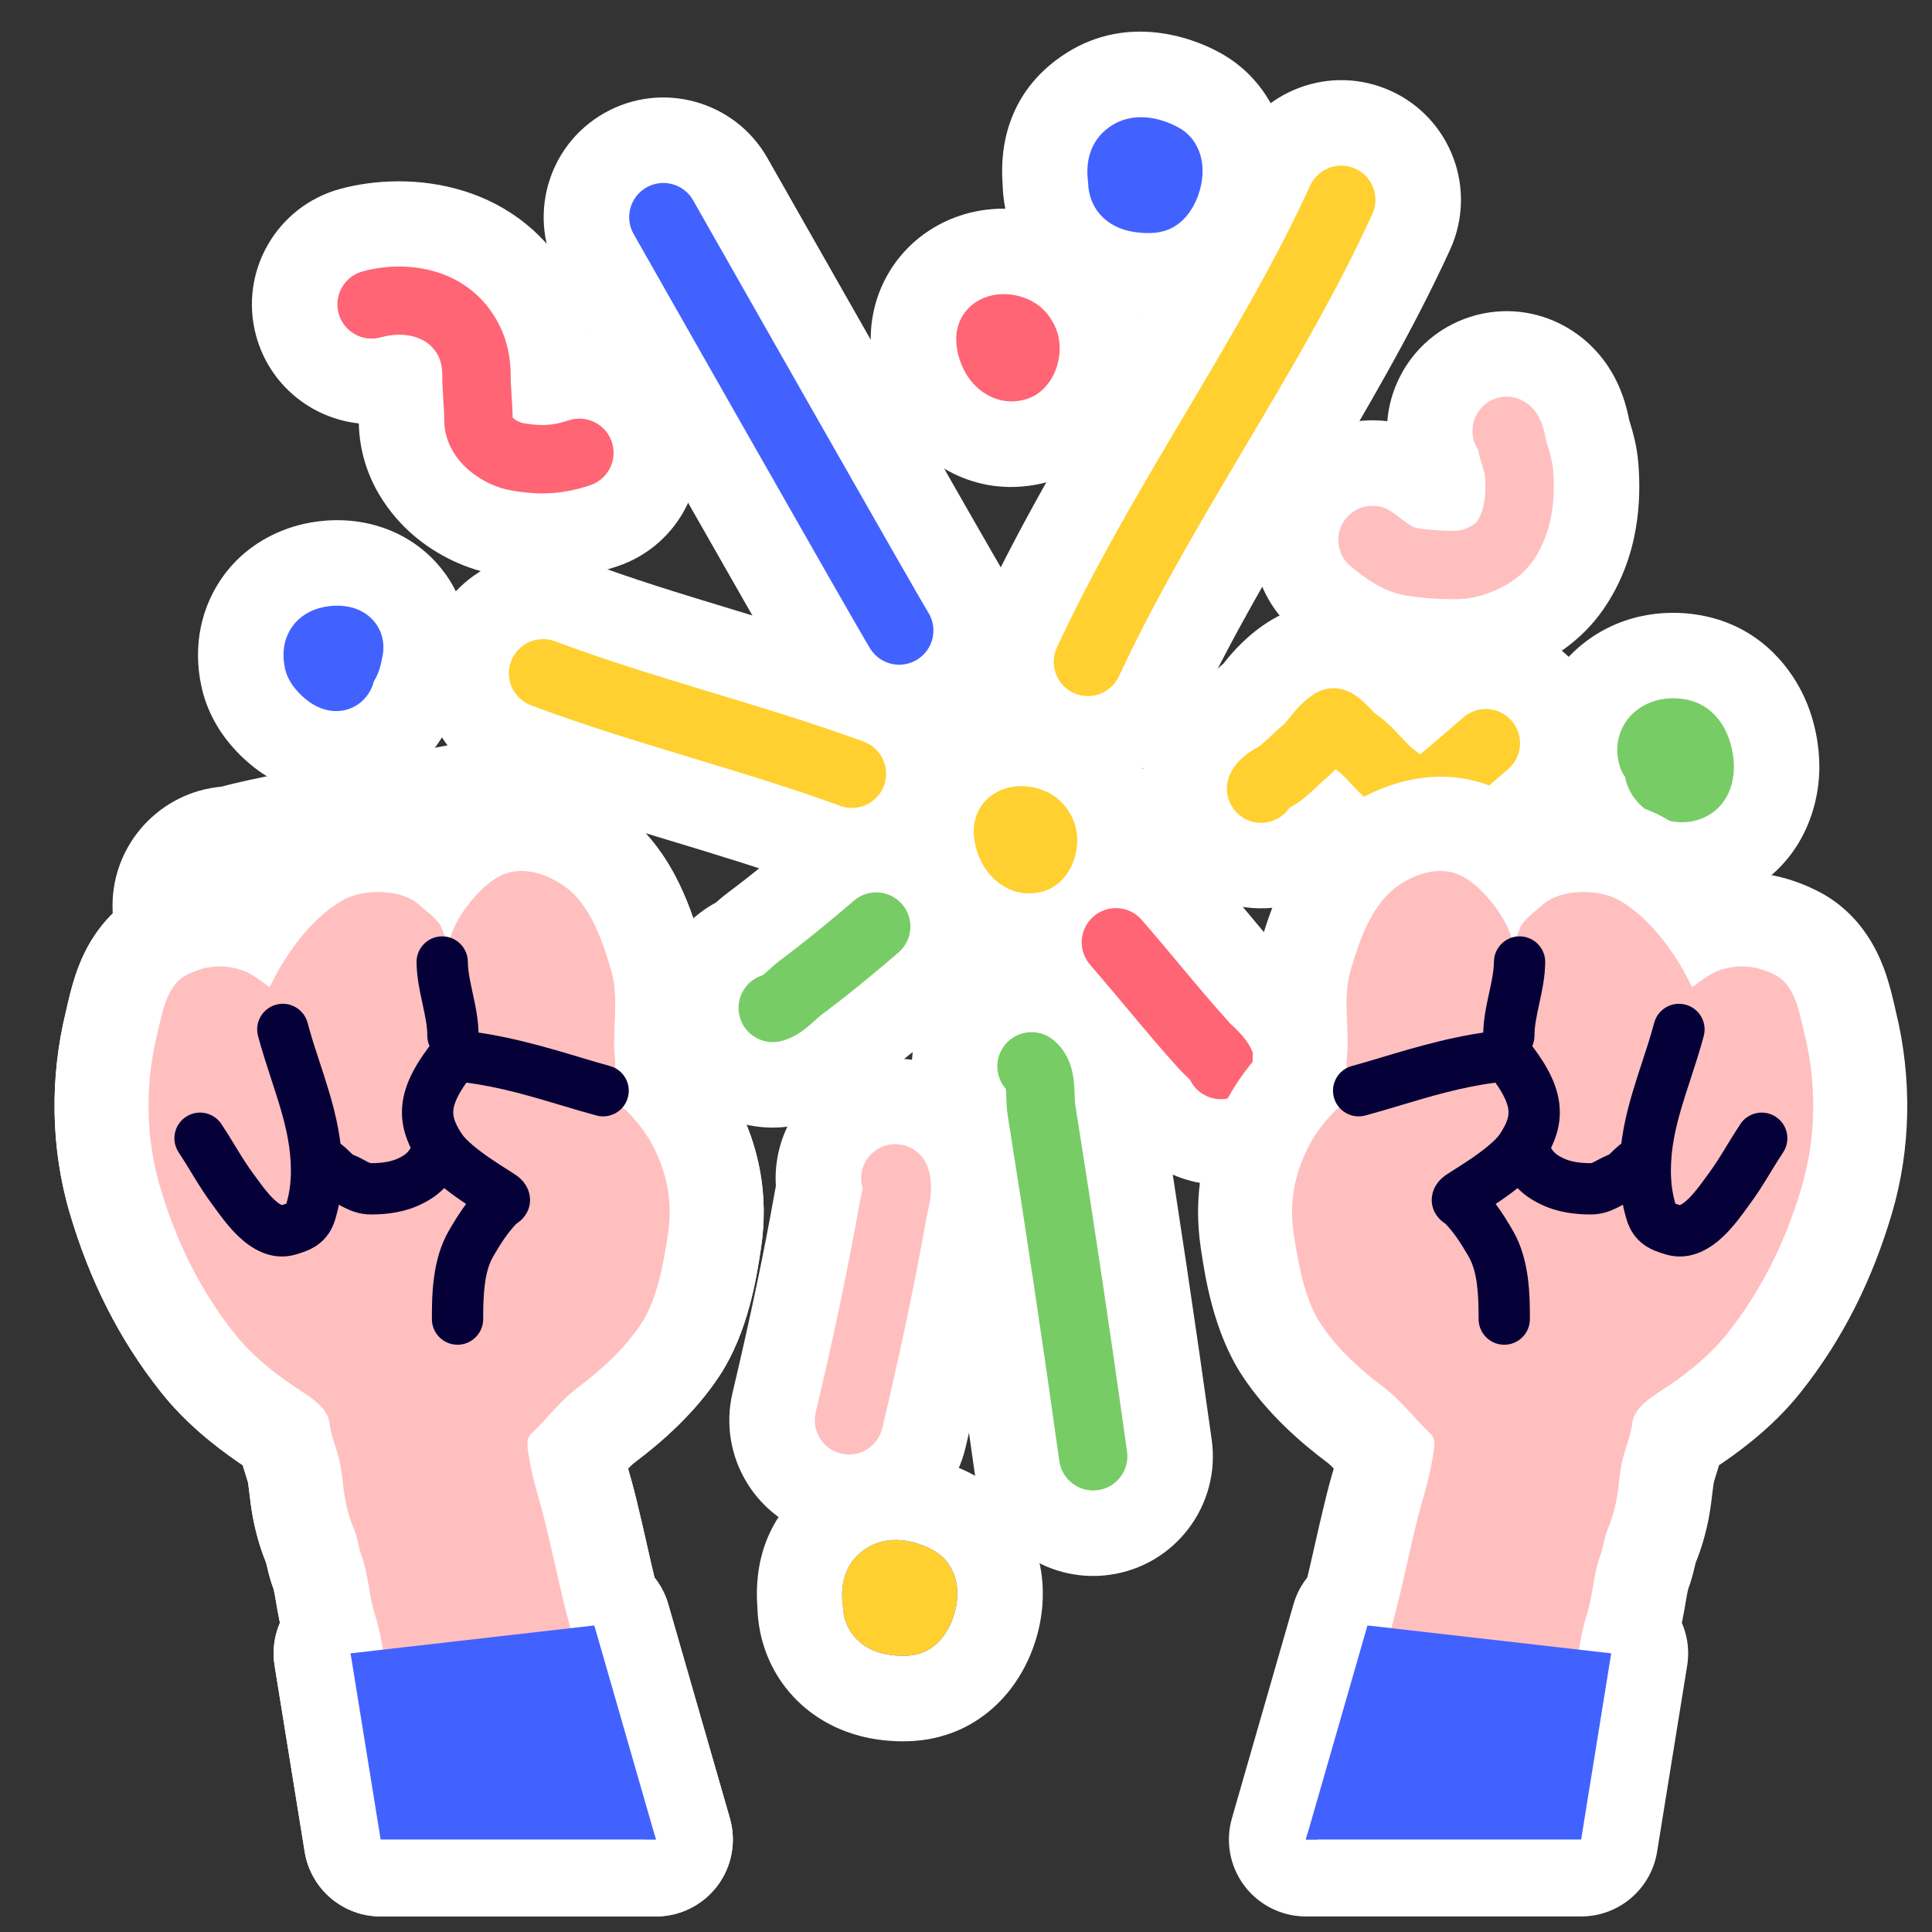
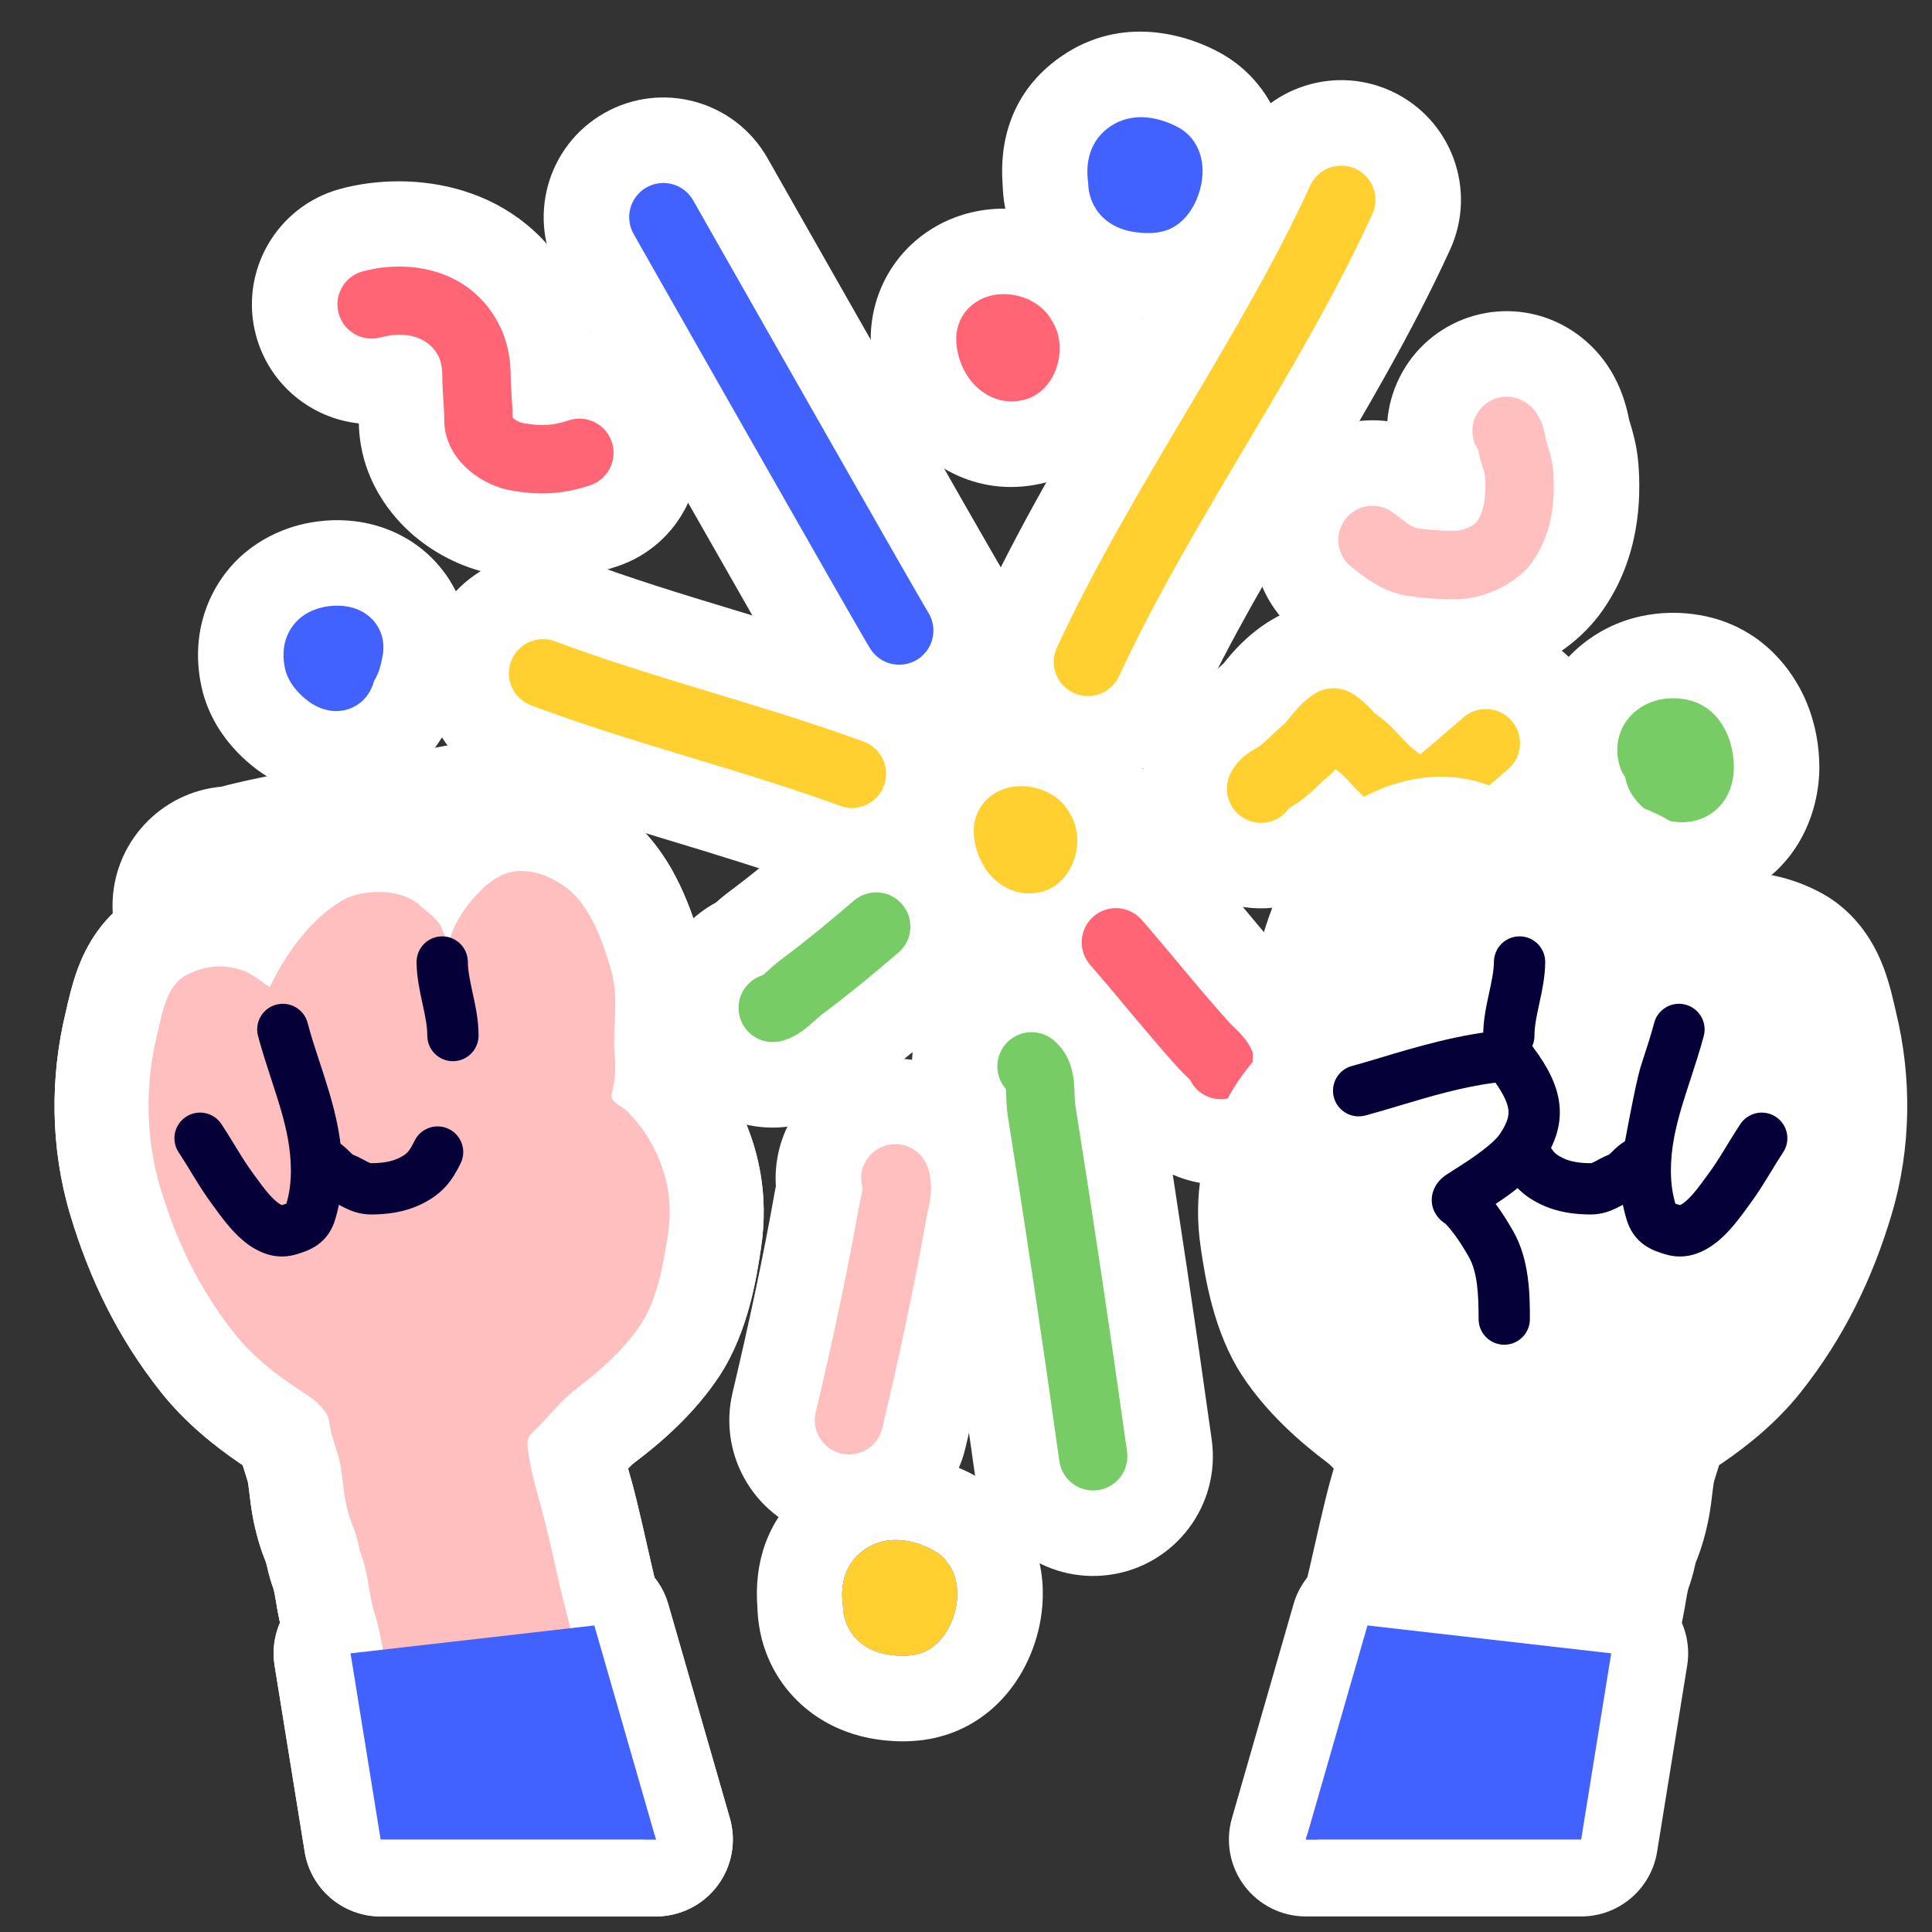
<svg xmlns="http://www.w3.org/2000/svg" width="226" height="226" viewBox="0 0 226 226" fill="none">
  <rect x="0" y="0" width="226" height="226" fill="#333333" stroke="none" />
  <g clip-path="url(#clip0)">
    <path fill-rule="evenodd" clip-rule="evenodd" d="M70.688 13.228C77.412 9.411 85.958 11.767 89.775 18.491L77.6 25.403L65.425 32.315C61.608 25.59 63.964 17.045 70.688 13.228ZM77.6 25.403C65.425 32.315 65.425 32.314 65.425 32.315L66.564 34.32C67.289 35.597 68.326 37.423 69.575 39.62C72.071 44.014 75.412 49.891 78.79 55.827C85.329 67.315 92.559 80.002 93.413 81.331C97.596 87.834 106.258 89.715 112.762 85.532C119.265 81.35 121.146 72.687 116.963 66.184C117.008 66.253 116.959 66.17 116.788 65.877C116.607 65.566 116.288 65.018 115.796 64.165C114.975 62.742 113.858 60.793 112.54 58.489C109.906 53.883 106.5 47.905 103.125 41.976C99.751 36.049 96.414 30.177 93.919 25.787C92.672 23.592 91.636 21.768 90.912 20.492L89.775 18.491C89.775 18.491 89.775 18.491 77.6 25.403Z" fill="white" />
    <path fill-rule="evenodd" clip-rule="evenodd" d="M50.419 73.84C53.138 66.602 61.209 62.937 68.448 65.656C73.849 67.684 79.493 69.412 85.617 71.268C85.862 71.342 86.108 71.417 86.354 71.492C92.131 73.241 98.349 75.124 104.465 77.362C111.726 80.02 115.458 88.06 112.801 95.321C110.144 102.582 102.104 106.314 94.843 103.657C89.488 101.698 83.948 100.019 77.956 98.204C77.804 98.158 77.651 98.112 77.498 98.065C71.47 96.239 64.984 94.264 58.603 91.868C51.365 89.15 47.701 81.078 50.419 73.84Z" fill="white" />
    <path fill-rule="evenodd" clip-rule="evenodd" d="M109.805 115.905C114.684 109.906 123.502 108.999 129.5 113.877C134.725 118.127 135.413 123.865 135.586 125.72C135.667 126.584 135.696 127.546 135.705 127.85C135.706 127.887 135.707 127.915 135.708 127.931C135.708 127.952 135.709 127.972 135.71 127.99C137.855 141.458 139.858 154.917 141.743 168.414C142.813 176.072 137.472 183.147 129.815 184.216C122.157 185.286 115.082 179.945 114.013 172.287C112.137 158.855 110.144 145.473 108.01 132.093C107.904 131.424 107.838 130.792 107.797 130.257C105.817 125.627 106.408 120.082 109.805 115.905Z" fill="white" />
    <path fill-rule="evenodd" clip-rule="evenodd" d="M162.714 10.643C169.747 13.855 172.844 22.161 169.632 29.194C165.19 38.918 159.574 48.387 154.368 57.166L154.267 57.337C148.888 66.407 143.912 74.811 139.963 83.319C136.709 90.332 128.385 93.38 121.371 90.125C114.357 86.871 111.31 78.547 114.565 71.533C119.136 61.682 124.759 52.201 129.924 43.492C130.011 43.346 130.097 43.2 130.183 43.054C135.564 33.982 140.423 25.749 144.163 17.561C147.376 10.527 155.681 7.43 162.714 10.643Z" fill="white" />
    <path fill-rule="evenodd" clip-rule="evenodd" d="M99.679 124.78C106.889 121.988 114.997 125.57 117.789 132.78C119.375 136.874 118.885 140.562 118.67 141.953C118.54 142.787 118.377 143.522 118.299 143.875L118.297 143.881C118.227 144.2 118.206 144.297 118.203 144.307C116.692 152.808 114.889 161.123 112.939 169.365C111.158 176.889 103.615 181.546 96.091 179.765C88.567 177.985 83.911 170.442 85.691 162.918C87.566 154.995 89.249 147.207 90.642 139.364C90.679 139.157 90.72 138.947 90.76 138.75C90.369 132.807 93.83 127.044 99.679 124.78Z" fill="white" />
    <path fill-rule="evenodd" clip-rule="evenodd" d="M70.929 97.669C72.493 105.242 67.623 112.648 60.051 114.213C55.793 115.092 51.496 115.769 47.581 116.386C47.063 116.467 46.553 116.548 46.049 116.628C41.59 117.334 37.59 118.004 33.756 118.909C33.76 118.908 33.733 118.915 33.654 118.935C33.572 118.957 33.478 118.981 33.329 119.021L33.287 119.032C33.027 119.102 32.589 119.219 32.125 119.33C31.292 119.53 29.395 119.967 27.161 119.967C19.429 119.967 13.161 113.699 13.161 105.967C13.161 98.659 18.761 92.659 25.903 92.023C25.964 92.007 26.033 91.988 26.117 91.966L26.129 91.963C26.262 91.927 26.442 91.879 26.626 91.832C26.82 91.781 27.059 91.721 27.322 91.659C32.274 90.489 37.193 89.682 41.667 88.973C42.195 88.889 42.715 88.807 43.23 88.726C47.219 88.096 50.824 87.528 54.386 86.792C61.958 85.227 69.364 90.097 70.929 97.669Z" fill="white" />
    <path fill-rule="evenodd" clip-rule="evenodd" d="M113.116 99.264C118.155 105.129 117.485 113.968 111.621 119.007C108.674 121.539 105.572 124.101 102.268 126.577C102.253 126.591 102.233 126.609 102.208 126.632C102.02 126.802 101.573 127.208 101.153 127.565C100.644 127.998 99.77 128.713 98.658 129.408C97.614 130.061 95.698 131.122 93.122 131.633C85.539 133.14 78.169 128.213 76.663 120.63C75.435 114.451 78.478 108.414 83.749 105.575C83.876 105.462 84.023 105.333 84.181 105.198C84.441 104.975 84.816 104.663 85.266 104.328C87.966 102.316 90.621 100.134 93.374 97.769C99.239 92.73 108.078 93.4 113.116 99.264ZM102.41 126.451C102.41 126.452 102.404 126.457 102.392 126.467C102.404 126.456 102.41 126.451 102.41 126.451Z" fill="white" />
    <path fill-rule="evenodd" clip-rule="evenodd" d="M121.341 99.67C127.173 94.593 136.016 95.204 141.093 101.036C143.006 103.233 144.499 105.026 145.891 106.697C147.578 108.723 149.117 110.571 151.072 112.741C151.083 112.751 151.095 112.762 151.109 112.776C151.26 112.921 151.609 113.255 151.948 113.601C152.326 113.987 152.961 114.657 153.615 115.515C154.184 116.261 155.334 117.874 156.095 120.156C158.54 127.492 154.576 135.42 147.241 137.865C141.216 139.873 134.79 137.558 131.332 132.601C131.296 132.565 131.259 132.528 131.221 132.491C131.05 132.321 130.785 132.053 130.491 131.728C128.373 129.387 125.884 126.42 123.662 123.771C122.278 122.122 120.998 120.596 119.976 119.422C114.898 113.59 115.51 104.747 121.341 99.67ZM150.946 112.618C150.946 112.618 150.951 112.623 150.959 112.631C150.95 112.622 150.946 112.618 150.946 112.618Z" fill="white" />
    <path fill-rule="evenodd" clip-rule="evenodd" d="M118.779 42.899L120.781 51.907L118.779 42.899ZM131.677 32.456C129.699 28.995 126.824 27.083 124.832 26.114C122.576 25.016 120.122 24.453 117.715 24.409C115.46 24.369 111.904 24.775 108.464 27.117C104.375 29.901 101.855 34.529 101.855 39.65C101.855 43.364 103.091 47.206 105.4 50.316C107.909 53.694 113.687 58.372 121.816 56.566C127.674 55.264 130.66 51.075 131.802 49.041C133.134 46.669 133.8 44.101 133.933 41.68C134.054 39.49 133.807 35.962 131.677 32.456Z" fill="white" />
    <path fill-rule="evenodd" clip-rule="evenodd" d="M120.831 100.454L122.833 109.462L120.831 100.454ZM133.729 90.011C131.751 86.55 128.876 84.638 126.884 83.669C124.628 82.571 122.174 82.008 119.767 81.964C117.512 81.924 113.956 82.33 110.516 84.672C106.427 87.456 103.907 92.085 103.907 97.206C103.907 100.919 105.143 104.762 107.452 107.871C109.961 111.249 115.739 115.928 123.868 114.121C129.726 112.819 132.712 108.63 133.854 106.596C135.186 104.224 135.852 101.656 135.985 99.236C136.106 97.045 135.859 93.518 133.729 90.011Z" fill="white" />
    <path fill-rule="evenodd" clip-rule="evenodd" d="M54.492 79.018C55.225 75.704 55.02 71.174 52.065 67.087C49.417 63.424 45.902 62.021 44.016 61.48C40.462 60.461 37.286 60.905 35.672 61.254C32.316 61.979 27.671 64.117 24.965 69.249C22.544 73.839 23.101 78.229 23.586 80.414C24.38 83.986 26.375 86.391 26.864 86.98C26.871 86.989 26.878 86.998 26.885 87.006C27.774 88.079 28.91 89.196 30.272 90.177C31.195 90.841 34.203 92.932 38.553 93.161C41.135 93.296 44.532 92.768 47.707 90.522C50.596 88.478 52.155 85.823 52.956 83.679C53.541 82.511 53.867 81.504 54.052 80.864C54.259 80.152 54.384 79.546 54.437 79.287C54.474 79.107 54.489 79.036 54.492 79.018Z" fill="white" />
    <path fill-rule="evenodd" clip-rule="evenodd" d="M95.416 173.056C102.656 168.019 110.398 170.59 114.071 172.63C118.949 175.34 120.922 179.782 121.593 182.798C122.237 185.699 121.978 188.278 121.619 190.041C121.241 191.895 120.565 193.778 119.573 195.53C118.744 196.995 116.881 199.826 113.383 201.77C110.896 203.151 108.588 203.471 107.711 203.575C106.563 203.711 105.561 203.708 104.863 203.682C103.593 203.634 102.065 203.455 100.594 203.065C98.452 202.498 95.677 201.336 93.229 198.909C90.66 196.363 89.414 193.383 88.908 190.828C88.707 189.81 88.622 188.861 88.6 188.037C88.222 183.302 89.407 177.237 95.416 173.056Z" fill="white" />
    <path fill-rule="evenodd" clip-rule="evenodd" d="M124.103 6.625C131.343 1.587 139.086 4.158 142.758 6.199C147.636 8.909 149.61 13.35 150.28 16.367C150.925 19.267 150.665 21.846 150.306 23.61C149.929 25.463 149.252 27.346 148.26 29.099C147.432 30.564 145.569 33.395 142.07 35.338C139.583 36.72 137.276 37.04 136.398 37.143C135.25 37.279 134.249 37.277 133.55 37.25C132.281 37.202 130.752 37.023 129.281 36.634C127.14 36.067 124.365 34.905 121.916 32.477C119.347 29.931 118.101 26.952 117.595 24.396C117.394 23.378 117.31 22.43 117.287 21.606C116.91 16.87 118.094 10.805 124.103 6.625Z" fill="white" />
    <path fill-rule="evenodd" clip-rule="evenodd" d="M185.491 75.055C190.106 71.563 195.531 71.201 199.623 72.11C206.409 73.618 209.742 78.659 211.065 81.559C212.409 84.504 212.822 87.458 212.822 89.733C212.822 95.001 210.33 101.679 203.355 104.793C197.681 107.327 192.21 105.972 188.871 104.212C185.979 102.686 182.354 99.611 180.772 94.726C180.49 94.155 180.244 93.558 180.037 92.937C179.095 90.11 178.789 86.685 179.85 83.148C180.909 79.617 183.057 76.895 185.491 75.055Z" fill="white" />
    <path fill-rule="evenodd" clip-rule="evenodd" d="M41.974 49.531C36.406 48.931 31.511 45.002 29.957 39.272C27.934 31.809 32.343 24.119 39.805 22.095C48.018 19.868 61.017 21.228 67.262 33.371C68.243 35.278 68.87 37.201 69.248 39.043C74.534 39.605 79.266 43.169 81.057 48.541C83.502 55.877 79.538 63.805 72.202 66.25C67.116 67.946 62.701 68.027 58.085 67.225C54.601 66.619 51.192 65.009 48.454 62.692C45.825 60.469 42.114 56.05 41.974 49.531ZM47.129 49.12C47.131 49.12 47.132 49.12 47.134 49.119L47.132 49.12C47.131 49.12 47.13 49.12 47.129 49.12Z" fill="white" />
    <path fill-rule="evenodd" clip-rule="evenodd" d="M163.72 44.141C167.178 37.225 175.587 34.422 182.503 37.88C186.354 39.805 188.153 42.856 188.687 43.807C189.415 45.101 189.815 46.26 190.012 46.88C190.302 47.798 190.485 48.644 190.583 49.158L190.625 49.292C190.646 49.361 190.673 49.448 190.702 49.539C190.807 49.88 190.998 50.509 191.173 51.242C191.352 51.992 191.555 53.013 191.651 54.214C191.977 58.296 191.837 65.072 187.558 71.277C185.082 74.866 181.738 76.935 179.292 78.058C176.76 79.22 173.614 80.095 170.267 80.095C168.091 80.095 165.549 79.983 162.85 79.533C157.204 78.592 152.986 75.071 152.178 74.396C152.118 74.346 152.077 74.312 152.055 74.295C145.909 69.604 144.728 60.819 149.419 54.672C152.551 50.569 157.507 48.679 162.284 49.272C162.424 47.535 162.893 45.795 163.72 44.141Z" fill="white" />
    <path fill-rule="evenodd" clip-rule="evenodd" d="M184.471 77.868C189.482 83.757 188.769 92.592 182.88 97.603C182.434 97.982 181.922 98.426 181.362 98.912C179.584 100.453 177.321 102.416 175.15 104.067C171.788 106.623 167.255 107.898 162.545 106.81C159.299 106.06 157.038 104.408 155.911 103.461C152.349 106.123 147.58 107.047 143.047 105.518C135.72 103.048 131.784 95.105 134.255 87.779C135.649 83.643 138.565 81.26 139.152 80.781C139.171 80.765 139.188 80.751 139.202 80.74C139.994 80.087 140.787 79.544 141.499 79.114C141.549 79.067 141.607 79.011 141.678 78.945C141.703 78.921 141.73 78.895 141.761 78.867C141.875 78.758 142.024 78.616 142.166 78.484C142.409 78.256 142.736 77.953 143.121 77.617C143.123 77.615 143.124 77.614 143.125 77.612L143.146 77.586C143.209 77.508 143.292 77.405 143.38 77.297C143.399 77.274 143.419 77.25 143.44 77.223C144.047 76.476 145.896 74.2 148.814 72.472C152.284 70.417 155.626 70.401 157.394 70.578C159.203 70.759 160.58 71.251 161.293 71.537C162.724 72.111 163.758 72.799 164.15 73.065C165.072 73.692 165.801 74.33 166.136 74.629C166.24 74.722 166.372 74.842 166.523 74.982C172.3 71.453 179.946 72.549 184.471 77.868ZM165.167 94.887C165.167 94.887 165.165 94.889 165.161 94.894C165.165 94.889 165.167 94.887 165.167 94.887Z" fill="white" />
    <path fill-rule="evenodd" clip-rule="evenodd" d="M101.126 181.265C103.821 179.391 107.045 180.167 109.215 181.372C110.86 182.286 111.572 183.804 111.831 184.968C112.082 186.098 111.994 187.19 111.82 188.046C111.64 188.928 111.317 189.815 110.87 190.606C110.468 191.315 109.737 192.356 108.527 193.028C107.724 193.474 106.936 193.597 106.537 193.644C106.061 193.7 105.607 193.703 105.24 193.689C104.541 193.663 103.766 193.561 103.153 193.398C102.185 193.142 101.142 192.673 100.268 191.807C99.361 190.907 98.908 189.849 98.718 188.886C98.639 188.488 98.604 188.104 98.595 187.753C98.277 185.477 98.769 182.905 101.126 181.265Z" fill="#4262FF" />
    <path fill-rule="evenodd" clip-rule="evenodd" d="M75.625 21.924C77.546 20.834 79.988 21.507 81.079 23.428L77.6 25.403L74.122 27.378C73.031 25.456 73.704 23.015 75.625 21.924ZM77.6 25.403C74.122 27.378 74.121 27.377 74.122 27.378L75.26 29.381C75.984 30.658 77.021 32.483 78.269 34.68C80.765 39.072 84.105 44.948 87.481 50.88C94.172 62.636 101.164 74.895 101.824 75.921C103.019 77.779 105.494 78.317 107.352 77.121C109.21 75.927 109.748 73.452 108.553 71.594C108.557 71.601 108.528 71.554 108.443 71.411C108.367 71.284 108.266 71.112 108.14 70.897C107.888 70.467 107.549 69.882 107.134 69.162C106.304 67.722 105.179 65.76 103.859 63.453C101.22 58.838 97.81 52.853 94.434 46.923C91.059 40.993 87.72 35.119 85.225 30.727C83.977 28.532 82.941 26.707 82.216 25.431L81.079 23.428C81.078 23.427 81.079 23.428 77.6 25.403Z" fill="#4262FF" />
    <path fill-rule="evenodd" clip-rule="evenodd" d="M59.781 77.356C60.557 75.288 62.864 74.241 64.932 75.017C70.683 77.177 76.628 78.993 82.717 80.838C82.934 80.904 83.152 80.97 83.369 81.036C89.212 82.806 95.185 84.615 101.028 86.753C103.103 87.513 104.169 89.81 103.41 91.884C102.651 93.959 100.354 95.025 98.279 94.266C92.654 92.207 86.874 90.457 80.971 88.668C80.78 88.611 80.589 88.553 80.397 88.495C74.335 86.658 68.15 84.772 62.119 82.507C60.051 81.73 59.004 79.424 59.781 77.356Z" fill="#FFD02F" />
    <path fill-rule="evenodd" clip-rule="evenodd" d="M117.563 122.215C118.957 120.501 121.477 120.241 123.191 121.635C125.167 123.243 125.519 125.466 125.63 126.649C125.676 127.151 125.694 127.69 125.707 128.08C125.709 128.159 125.712 128.232 125.714 128.297C125.731 128.764 125.752 129.045 125.786 129.259C127.938 142.761 129.948 156.258 131.84 169.797C132.145 171.985 130.619 174.007 128.431 174.312C126.243 174.618 124.222 173.092 123.916 170.904C122.032 157.412 120.03 143.967 117.886 130.518C117.769 129.79 117.738 129.094 117.72 128.59C117.715 128.461 117.711 128.346 117.707 128.24C117.695 127.872 117.687 127.633 117.664 127.392C117.664 127.388 117.663 127.385 117.663 127.381C116.393 125.941 116.312 123.753 117.563 122.215ZM117.623 127.108C117.623 127.108 117.625 127.114 117.628 127.127C117.625 127.115 117.623 127.109 117.623 127.108Z" fill="#77CC66" />
    <path fill-rule="evenodd" clip-rule="evenodd" d="M158.56 19.739C160.569 20.657 161.454 23.03 160.536 25.039C156.326 34.255 150.952 43.322 145.666 52.236L145.621 52.312C140.309 61.27 135.079 70.088 130.893 79.11C129.963 81.114 127.584 81.984 125.58 81.054C123.577 80.124 122.706 77.746 123.636 75.742C127.993 66.353 133.396 57.242 138.637 48.405L138.785 48.155C144.113 39.171 149.258 30.475 153.259 21.715C154.177 19.706 156.55 18.821 158.56 19.739Z" fill="#FFD02F" />
    <path fill-rule="evenodd" clip-rule="evenodd" d="M103.29 134.105C105.35 133.307 107.666 134.331 108.464 136.391C109.081 137.985 108.925 139.531 108.787 140.424C108.712 140.912 108.611 141.371 108.536 141.712C108.524 141.762 108.514 141.809 108.504 141.853C108.437 142.154 108.396 142.34 108.365 142.512C106.895 150.788 105.133 158.925 103.207 167.063C102.699 169.212 100.543 170.543 98.394 170.034C96.244 169.525 94.914 167.37 95.422 165.22C97.325 157.178 99.052 149.197 100.488 141.113C100.552 140.754 100.637 140.377 100.699 140.096C100.709 140.054 100.718 140.014 100.726 139.976C100.8 139.643 100.849 139.407 100.881 139.201C100.894 139.116 100.902 139.05 100.907 138.999C100.301 137.013 101.322 134.867 103.29 134.105Z" fill="#FFBFBF" />
    <path fill-rule="evenodd" clip-rule="evenodd" d="M105.531 105.781C106.971 107.457 106.78 109.982 105.104 111.422C102.175 113.938 99.176 116.41 96.023 118.76C95.966 118.803 95.846 118.903 95.58 119.143C95.539 119.18 95.494 119.22 95.446 119.264C95.234 119.457 94.954 119.711 94.677 119.945C94.147 120.396 92.853 121.491 91.174 121.825C89.007 122.255 86.902 120.848 86.471 118.681C86.068 116.653 87.275 114.679 89.208 114.081C89.273 114.033 89.367 113.959 89.496 113.85C89.666 113.705 89.826 113.561 90.027 113.378C90.088 113.323 90.153 113.265 90.222 113.202C90.477 112.973 90.85 112.639 91.243 112.346C94.194 110.146 97.04 107.803 99.891 105.354C101.566 103.914 104.092 104.106 105.531 105.781ZM89.116 114.146C89.097 114.157 89.097 114.156 89.116 114.145C89.116 114.145 89.116 114.145 89.116 114.146Z" fill="#77CC66" />
    <path fill-rule="evenodd" clip-rule="evenodd" d="M127.908 107.212C129.574 105.761 132.101 105.936 133.551 107.602C135.132 109.418 136.579 111.15 137.997 112.847C139.913 115.141 141.775 117.37 143.839 119.652C143.839 119.651 143.86 119.674 143.917 119.731C143.973 119.787 144.041 119.853 144.133 119.941C144.153 119.96 144.173 119.98 144.195 120.001C144.359 120.158 144.585 120.375 144.804 120.598C145.051 120.85 145.365 121.187 145.661 121.576C145.933 121.932 146.347 122.534 146.609 123.319C147.307 125.414 146.174 127.68 144.079 128.378C142.149 129.022 140.075 128.112 139.214 126.327C139.18 126.291 139.139 126.247 139.088 126.196C138.962 126.067 138.83 125.94 138.656 125.773C138.634 125.752 138.612 125.731 138.589 125.709L138.582 125.702C138.412 125.539 138.143 125.28 137.907 125.019C135.821 122.714 133.703 120.184 131.648 117.728C130.231 116.036 128.844 114.378 127.518 112.855C126.067 111.189 126.242 108.663 127.908 107.212Z" fill="#FF6575" />
    <path fill-rule="evenodd" clip-rule="evenodd" d="M123.059 37.533C122.372 36.267 121.302 35.517 120.457 35.106C119.542 34.661 118.525 34.425 117.535 34.408C116.589 34.391 115.286 34.57 114.091 35.384C112.711 36.323 111.855 37.87 111.855 39.651C111.855 41.23 112.408 42.98 113.429 44.355C114.507 45.806 116.68 47.463 119.647 46.804C121.554 46.38 122.609 44.989 123.082 44.146C123.609 43.206 123.893 42.143 123.949 41.128C124.002 40.163 123.87 38.799 123.059 37.533Z" fill="#FF6575" />
    <path fill-rule="evenodd" clip-rule="evenodd" d="M125.111 95.088C124.424 93.822 123.354 93.072 122.509 92.661C121.594 92.216 120.577 91.981 119.587 91.963C118.641 91.946 117.338 92.125 116.143 92.939C114.763 93.878 113.907 95.425 113.907 97.206C113.907 98.785 114.46 100.535 115.481 101.91C116.559 103.361 118.732 105.018 121.699 104.359C123.606 103.935 124.661 102.544 125.134 101.701C125.661 100.762 125.945 99.698 126.001 98.684C126.054 97.719 125.922 96.355 125.111 95.088Z" fill="#FFD02F" />
    <path fill-rule="evenodd" clip-rule="evenodd" d="M43.962 72.946C44.903 74.248 44.988 75.722 44.721 76.89C44.708 76.946 44.7 76.986 44.686 77.058C44.675 77.11 44.662 77.178 44.641 77.279C44.602 77.47 44.54 77.762 44.448 78.08C44.331 78.482 44.127 79.073 43.739 79.693C43.712 79.802 43.681 79.911 43.645 80.019C43.395 80.768 42.892 81.679 41.932 82.358C40.957 83.048 39.904 83.218 39.077 83.174C37.655 83.1 36.584 82.399 36.114 82.061C35.52 81.632 34.995 81.121 34.586 80.626C34.302 80.284 33.607 79.409 33.348 78.245C33.107 77.16 32.963 75.521 33.81 73.913C34.739 72.152 36.363 71.335 37.785 71.028C38.558 70.861 39.906 70.705 41.26 71.093C41.968 71.296 43.116 71.777 43.962 72.946Z" fill="#4262FF" />
    <path fill-rule="evenodd" clip-rule="evenodd" d="M101.126 181.265C103.821 179.391 107.045 180.167 109.215 181.372C110.86 182.286 111.572 183.804 111.831 184.968C112.082 186.098 111.994 187.19 111.82 188.046C111.64 188.928 111.317 189.815 110.87 190.606C110.468 191.315 109.737 192.356 108.527 193.028C107.724 193.474 106.936 193.597 106.537 193.644C106.061 193.7 105.607 193.703 105.24 193.689C104.541 193.663 103.766 193.561 103.153 193.398C102.185 193.142 101.142 192.673 100.268 191.807C99.361 190.907 98.908 189.849 98.718 188.886C98.639 188.488 98.604 188.104 98.595 187.753C98.277 185.477 98.769 182.905 101.126 181.265Z" fill="#FFD02F" />
    <path fill-rule="evenodd" clip-rule="evenodd" d="M129.814 14.834C132.508 12.959 135.732 13.735 137.902 14.94C139.547 15.854 140.259 17.372 140.518 18.536C140.769 19.667 140.681 20.758 140.507 21.614C140.327 22.496 140.004 23.383 139.557 24.174C139.156 24.883 138.424 25.924 137.214 26.596C136.412 27.042 135.623 27.165 135.224 27.212C134.748 27.269 134.294 27.271 133.927 27.257C133.228 27.231 132.453 27.129 131.84 26.967C130.873 26.711 129.829 26.241 128.955 25.375C128.048 24.476 127.595 23.417 127.405 22.455C127.326 22.056 127.291 21.672 127.282 21.321C126.965 19.046 127.456 16.474 129.814 14.834Z" fill="#4262FF" />
    <path fill-rule="evenodd" clip-rule="evenodd" d="M191.524 83.03C193.304 81.683 195.557 81.45 197.454 81.872C199.988 82.435 201.339 84.333 201.968 85.711C202.602 87.101 202.822 88.585 202.822 89.733C202.822 92.14 201.754 94.556 199.278 95.662C197.173 96.602 194.999 96.138 193.536 95.366C192.114 94.616 190.519 93.126 190.093 90.877C189.853 90.549 189.659 90.18 189.524 89.774C189.135 88.608 189.043 87.308 189.428 86.022C189.814 84.737 190.598 83.73 191.524 83.03Z" fill="#77CC66" />
    <path fill-rule="evenodd" clip-rule="evenodd" d="M51.255 41.603C50.231 39.612 47.729 38.596 44.516 39.468C42.384 40.046 40.187 38.786 39.609 36.654C39.031 34.522 40.29 32.325 42.422 31.747C47.858 30.273 55.025 31.442 58.369 37.945C59.38 39.911 59.738 42.023 59.738 43.941C59.738 44.657 59.786 45.399 59.845 46.292L59.849 46.356C59.899 47.103 59.956 47.966 59.968 48.847C59.996 48.876 60.032 48.91 60.078 48.949C60.23 49.078 60.433 49.209 60.659 49.316C60.89 49.424 61.074 49.474 61.169 49.491C63.296 49.861 64.65 49.794 66.51 49.174C68.606 48.475 70.871 49.608 71.57 51.704C72.269 53.8 71.136 56.065 69.04 56.763C65.746 57.861 63.031 57.935 59.798 57.372C58.106 57.078 56.326 56.253 54.912 55.057C53.514 53.875 51.969 51.872 51.969 49.149C51.969 48.45 51.922 47.718 51.862 46.822L51.86 46.779C51.804 45.939 51.738 44.949 51.738 43.941C51.738 42.975 51.553 42.184 51.255 41.603Z" fill="#FF6575" />
    <path fill-rule="evenodd" clip-rule="evenodd" d="M172.664 48.613C173.652 46.637 176.055 45.836 178.031 46.824C179.196 47.407 179.768 48.347 179.97 48.708C180.228 49.167 180.386 49.608 180.478 49.9C180.667 50.496 180.77 51.073 180.811 51.309C180.847 51.52 180.913 51.734 181.076 52.261C181.097 52.329 181.12 52.403 181.144 52.482C181.315 53.038 181.599 53.969 181.683 55.012C181.934 58.153 181.694 62.166 179.326 65.6C178.21 67.218 176.572 68.303 175.12 68.969C173.643 69.647 171.919 70.095 170.267 70.095C168.424 70.095 166.47 69.998 164.494 69.669C161.773 69.215 159.739 67.615 158.522 66.658C158.377 66.543 158.244 66.439 158.122 66.346C156.366 65.005 156.029 62.495 157.369 60.739C158.709 58.983 161.219 58.646 162.975 59.986L163.031 60.029C164.789 61.37 165.187 61.674 165.81 61.778C167.207 62.011 168.69 62.095 170.267 62.095C170.563 62.095 171.15 61.989 171.783 61.699C172.077 61.564 172.319 61.416 172.497 61.281C172.671 61.148 172.735 61.064 172.74 61.058C172.74 61.057 172.74 61.057 172.74 61.058C173.579 59.841 173.899 58.038 173.708 55.65C173.702 55.573 173.669 55.391 173.498 54.836C173.482 54.784 173.464 54.725 173.444 54.66C173.3 54.203 173.062 53.443 172.929 52.68C172.926 52.664 172.923 52.648 172.921 52.632C172.146 51.475 171.997 49.947 172.664 48.613Z" fill="#FFBFBF" />
    <path fill-rule="evenodd" clip-rule="evenodd" d="M176.855 84.348C178.286 86.03 178.083 88.555 176.4 89.986C175.818 90.482 175.212 91.007 174.589 91.547C172.855 93.05 170.985 94.671 169.097 96.107C167.891 97.023 166.364 97.429 164.795 97.067C163.496 96.767 162.585 96.026 162.128 95.617C161.711 95.243 161.313 94.803 161.091 94.559C161.06 94.525 161.032 94.494 161.008 94.468C160.849 94.294 160.772 94.217 160.751 94.196C159.788 93.493 159.024 92.721 158.435 92.098C158.236 91.888 158.064 91.704 157.909 91.536C157.534 91.134 157.252 90.831 156.91 90.512C156.822 90.43 156.748 90.375 156.536 90.217C156.456 90.157 156.356 90.083 156.227 89.986C155.913 90.327 155.555 90.682 155.169 90.998C154.858 91.253 154.616 91.483 154.285 91.797C154.089 91.984 153.861 92.2 153.569 92.469C152.911 93.075 152.005 93.861 150.864 94.487C150.852 94.493 150.838 94.501 150.824 94.51C149.839 95.953 147.98 96.629 146.242 96.043C144.149 95.337 143.024 93.068 143.73 90.974C144.198 89.588 145.242 88.721 145.566 88.454C146.069 88.039 146.602 87.699 147.021 87.47C147.29 87.323 147.621 87.071 148.15 86.584C148.253 86.489 148.382 86.367 148.53 86.227C148.965 85.815 149.559 85.253 150.098 84.81C150.279 84.662 150.429 84.478 150.906 83.892C150.974 83.809 151.048 83.717 151.13 83.617C151.646 82.984 152.559 81.876 153.909 81.076C154.911 80.483 155.879 80.477 156.4 80.529C156.932 80.582 157.344 80.728 157.568 80.818C158.018 80.998 158.363 81.223 158.531 81.337C158.906 81.592 159.248 81.885 159.476 82.089C159.868 82.439 160.417 82.971 160.723 83.346C160.745 83.365 160.82 83.43 160.993 83.561C161.018 83.579 161.063 83.613 161.119 83.654C161.248 83.75 161.434 83.889 161.557 83.983C161.785 84.158 162.071 84.386 162.367 84.662C162.934 85.191 163.492 85.791 163.919 86.25C164.039 86.379 164.149 86.497 164.245 86.6C164.757 87.14 165.125 87.488 165.491 87.751C165.729 87.923 165.939 88.1 166.115 88.26C167.126 87.427 168.126 86.56 169.163 85.661C169.829 85.085 170.509 84.495 171.216 83.893C172.899 82.462 175.423 82.665 176.855 84.348ZM167.475 89.665C167.475 89.665 167.473 89.664 167.471 89.662C167.473 89.664 167.475 89.665 167.475 89.665ZM150.656 94.625C150.656 94.625 150.656 94.625 150.656 94.625C150.653 94.628 150.651 94.629 150.651 94.629" fill="#FFD02F" />
    <path d="M69.522 190.141L41.007 193.404L44.526 215.181H76.729L69.522 190.141Z" fill="#4262FF" />
    <path fill-rule="evenodd" clip-rule="evenodd" d="M33.833 187.969C35.318 186.009 37.541 184.741 39.984 184.462L68.499 181.199C72.866 180.699 76.955 183.427 78.171 187.651L85.378 212.692C86.16 215.409 85.62 218.335 83.919 220.594C82.219 222.852 79.556 224.181 76.729 224.181H44.526C40.109 224.181 36.346 220.976 35.641 216.617L32.122 194.839C31.73 192.411 32.348 189.929 33.833 187.969ZM41.007 193.404L44.526 215.181H76.729L69.522 190.141L41.007 193.404Z" fill="white" />
    <path d="M45.626 197.814C46.224 200.832 51.934 205.191 52.713 208.17C53.491 211.148 65.124 208.17 65.124 208.17L70.358 205.392C70.358 205.392 69.233 201.672 68.763 199.915C67.382 194.753 68.64 196.97 67.123 191.841C65.797 187.359 64.882 182.62 63.766 178.066C63.155 175.573 62.308 173.127 61.907 170.584C61.76 169.656 61.43 168.401 62.12 167.749C63.988 165.987 65.564 163.823 67.614 162.29C70.312 160.273 73.112 157.724 74.971 154.896C76.897 151.963 77.626 147.764 78.142 144.346C78.696 140.671 78.072 137.325 76.387 134.076C75.589 132.535 74.545 131.201 73.338 129.965C72.722 129.334 71.233 128.933 71.585 127.823C71.933 126.726 72.04 124.825 71.926 123.699C71.585 120.336 72.471 116.9 71.497 113.527C70.539 110.205 69.086 105.932 66.199 103.798C63.99 102.166 60.929 101.15 58.379 102.527C56.076 103.771 52.399 110.24 52.399 110.24C52.399 110.24 51.952 109.259 51.687 108.587C51.275 107.54 49.853 106.593 49.047 105.856C46.902 103.895 42.377 103.959 40.019 105.344C37.058 107.082 34.692 109.976 32.916 112.913C32.422 113.729 31.979 114.637 31.536 115.485C31.536 115.485 29.538 113.916 28.47 113.545C26.112 112.726 23.985 112.932 21.77 114.08C19.439 115.289 18.946 118.697 18.387 120.975C16.952 126.826 17.027 133.143 18.739 138.889C20.63 145.236 23.364 150.872 27.463 156.033C29.304 158.35 31.73 160.359 34.186 162.034C35.681 163.054 38.316 164.436 38.54 166.438C38.695 167.83 39.289 169.237 39.642 170.59C40.044 172.136 40.098 173.907 40.398 175.492C40.605 176.59 40.941 177.796 41.386 178.815C41.836 179.845 41.915 180.97 42.304 182.022C43.111 184.208 43.137 186.575 43.837 188.796C44.753 191.7 45.035 194.836 45.626 197.814Z" fill="#FFBFBF" />
    <path d="M16.707 104.315C19.982 102.617 23.51 101.817 27.158 102.107C29.098 99.822 31.506 97.586 34.45 95.858C37.876 93.846 41.797 93.246 44.976 93.351C46.605 93.405 48.679 93.668 50.829 94.415C51.509 93.862 52.287 93.316 53.151 92.849C61.311 88.442 69.206 92.342 72.736 94.952C76.206 97.516 78.256 100.902 79.48 103.439C80.74 106.053 81.547 108.679 82.066 110.477C83.058 113.914 83.007 117.07 82.942 118.987C82.918 119.71 82.895 120.26 82.877 120.695C82.836 121.705 82.827 122.185 82.877 122.68C82.927 123.166 82.952 123.628 82.964 124.227C84.112 125.613 85.21 127.195 86.153 129.013C88.844 134.204 89.939 139.886 89.019 145.987L88.985 146.21C88.517 149.321 87.545 155.789 84.164 160.936C81.309 165.282 77.377 168.726 74.2 171.101C74.07 171.198 73.86 171.378 73.466 171.78C73.711 172.627 74.024 173.713 74.45 175.447C74.936 177.431 75.334 179.192 75.706 180.839L75.706 180.84C76.335 183.623 76.889 186.078 77.671 188.721C78.095 190.153 78.407 191.343 78.618 192.416C78.861 193.652 78.93 194.534 78.971 195.151C78.993 195.494 78.986 195.379 78.987 195.385C79.007 195.507 79.093 195.967 79.389 197.072C79.582 197.794 79.942 199.034 80.285 200.193C80.45 200.751 80.601 201.257 80.711 201.624C80.748 201.747 80.78 201.854 80.807 201.942L80.841 202.056L80.886 202.207L80.887 202.208L83.505 210.868L69.123 218.501L67.156 218.996C66.763 219.089 66.217 219.214 65.566 219.351C64.29 219.621 62.483 219.965 60.563 220.203C58.809 220.42 56.237 220.647 53.709 220.352C52.477 220.209 50.473 219.862 48.405 218.79C46.391 217.745 43.78 215.685 42.464 212.192C42.114 211.737 41.628 211.176 40.802 210.225L40.763 210.181L40.763 210.181C40.017 209.323 38.904 208.044 37.941 206.703C37.101 205.533 35.462 203.111 34.836 199.954C34.601 198.77 34.376 197.377 34.198 196.276L34.198 196.275L34.198 196.273C34.127 195.833 34.063 195.439 34.01 195.125C33.775 193.75 33.575 192.829 33.346 192.104C32.778 190.302 32.477 188.498 32.313 187.518C32.296 187.418 32.281 187.326 32.267 187.244C32.172 186.688 32.112 186.364 32.054 186.104C32.012 185.919 31.987 185.838 31.983 185.827C31.712 185.093 31.529 184.439 31.405 183.955C31.308 183.577 31.217 183.177 31.169 182.967L31.169 182.967L31.148 182.878L31.133 182.811C30.375 180.975 29.885 179.1 29.589 177.535C29.386 176.458 29.25 175.304 29.172 174.638C29.16 174.529 29.148 174.433 29.139 174.352C29.045 173.583 29 173.377 28.997 173.362C28.942 173.154 28.909 173.05 28.838 172.83C28.772 172.626 28.673 172.321 28.495 171.738C28.463 171.632 28.428 171.517 28.391 171.392C28.263 171.307 28.126 171.216 27.988 171.122C25.021 169.098 21.627 166.371 18.85 162.874C13.75 156.453 10.425 149.51 8.197 142.03C5.897 134.311 5.829 126.001 7.704 118.355C7.713 118.32 7.729 118.248 7.752 118.144L7.752 118.144C7.913 117.412 8.425 115.098 9.119 113.254C9.961 111.014 11.957 106.777 16.707 104.315Z" fill="white" />
    <path d="M45.626 197.814C46.224 200.832 51.934 205.191 52.713 208.17C53.491 211.148 65.124 208.17 65.124 208.17L70.358 205.392C70.358 205.392 69.233 201.672 68.763 199.915C67.382 194.753 68.64 196.97 67.123 191.841C65.797 187.359 64.882 182.62 63.766 178.066C63.155 175.573 62.308 173.127 61.907 170.584C61.76 169.656 61.43 168.401 62.12 167.749C63.988 165.987 65.564 163.823 67.614 162.29C70.312 160.273 73.112 157.724 74.971 154.896C76.897 151.963 77.626 147.764 78.142 144.346C78.696 140.671 78.072 137.325 76.387 134.076C75.589 132.535 74.545 131.201 73.338 129.965C72.722 129.334 71.233 128.933 71.585 127.823C71.933 126.726 72.04 124.825 71.926 123.699C71.585 120.336 72.471 116.9 71.497 113.527C70.539 110.205 69.086 105.932 66.199 103.798C63.99 102.166 60.929 101.15 58.379 102.527C56.076 103.771 53.515 107.018 52.725 109.508C52.355 110.677 51.952 109.259 51.687 108.587C51.275 107.54 49.853 106.593 49.047 105.856C46.902 103.895 42.377 103.959 40.019 105.344C37.058 107.082 34.692 109.976 32.916 112.913C32.422 113.729 31.979 114.637 31.536 115.485C31.536 115.485 29.538 113.916 28.47 113.545C26.112 112.726 23.985 112.932 21.77 114.08C19.439 115.289 18.946 118.697 18.387 120.975C16.952 126.826 17.027 133.143 18.739 138.889C20.63 145.236 23.364 150.872 27.463 156.033C29.304 158.35 31.73 160.359 34.186 162.034C35.681 163.054 38.316 164.436 38.54 166.438C38.695 167.83 39.289 169.237 39.642 170.59C40.044 172.136 40.098 173.907 40.398 175.492C40.605 176.59 40.941 177.796 41.386 178.815C41.836 179.845 41.915 180.97 42.304 182.022C43.111 184.208 43.137 186.575 43.837 188.796C44.753 191.7 45.035 194.836 45.626 197.814Z" fill="#FFBFBF" />
    <path fill-rule="evenodd" clip-rule="evenodd" d="M51.798 120.383L50.81 121.634C48.968 123.966 47.523 126.265 47.128 128.753C46.699 131.448 47.569 133.801 49.072 136.028C50.271 137.805 52.445 139.415 53.97 140.461C54.158 140.589 54.343 140.714 54.523 140.834C53.748 141.875 53.101 142.932 52.497 143.979C50.55 147.349 50.521 151.519 50.521 154.304C50.521 155.961 51.864 157.304 53.521 157.304C55.178 157.304 56.521 155.961 56.521 154.304C56.521 151.284 56.671 148.748 57.692 146.98C58.573 145.456 59.361 144.246 60.39 143.156C60.412 143.141 60.444 143.12 60.477 143.098C60.547 143.051 60.721 142.932 60.908 142.766C61.296 142.42 62.201 141.426 61.966 139.884C61.8 138.798 61.12 138.119 60.938 137.937L60.931 137.93C60.635 137.634 60.241 137.378 60.12 137.3C60.111 137.294 60.104 137.29 60.098 137.286C59.906 137.16 59.663 137.006 59.412 136.848L59.35 136.808C58.783 136.45 58.089 136.01 57.363 135.512C55.781 134.428 54.527 133.385 54.045 132.671C53.051 131.198 52.945 130.378 53.053 129.696C53.164 129 53.56 128.065 54.551 126.647C58.437 127.134 62.264 128.281 65.776 129.332C67.165 129.749 68.505 130.15 69.779 130.49C71.38 130.917 73.024 129.965 73.451 128.364C73.878 126.763 72.926 125.119 71.326 124.693C70.365 124.436 69.245 124.1 68.006 123.728C63.918 122.5 58.545 120.887 53.388 120.501L51.798 120.383ZM60.32 143.202C60.32 143.202 60.321 143.201 60.324 143.199C60.321 143.201 60.319 143.202 60.32 143.202ZM56.952 142.401C56.952 142.401 56.948 142.398 56.94 142.392C56.947 142.398 56.952 142.401 56.952 142.401Z" fill="#050038" />
    <path fill-rule="evenodd" clip-rule="evenodd" d="M51.692 109.532C50.035 109.552 48.708 110.911 48.728 112.568C48.749 114.319 49.112 115.984 49.404 117.321C49.415 117.373 49.426 117.424 49.437 117.475C49.756 118.941 49.983 120.052 49.983 121.137C49.983 122.794 51.326 124.137 52.983 124.137C54.64 124.137 55.983 122.794 55.983 121.137C55.983 119.335 55.612 117.632 55.315 116.267C55.31 116.244 55.305 116.222 55.3 116.199C54.978 114.719 54.741 113.599 54.728 112.495C54.708 110.839 53.349 109.512 51.692 109.532Z" fill="#050038" />
    <path fill-rule="evenodd" clip-rule="evenodd" d="M52.51 132.068C51.022 131.339 49.225 131.954 48.496 133.442C48.126 134.198 47.894 134.543 47.69 134.766C47.515 134.958 47.252 135.179 46.653 135.47C45.8 135.884 44.737 136.065 43.392 136.065C43.379 136.065 43.365 136.064 43.325 136.053C43.274 136.038 43.183 136.004 43.008 135.917C42.877 135.852 42.782 135.801 42.656 135.733C42.563 135.682 42.452 135.622 42.296 135.54C42.021 135.396 41.667 135.218 41.258 135.057C41.217 135.022 41.131 134.946 40.985 134.803C40.966 134.785 40.944 134.763 40.92 134.74C40.773 134.595 40.542 134.368 40.305 134.163C40.013 133.91 39.606 133.594 39.086 133.334C37.604 132.593 35.802 133.193 35.061 134.675C34.33 136.137 34.905 137.911 36.343 138.67C36.352 138.677 36.363 138.686 36.378 138.699C36.46 138.77 36.536 138.844 36.687 138.992C36.718 139.023 36.752 139.057 36.791 139.094C36.802 139.105 36.814 139.116 36.826 139.128C37.173 139.469 37.938 140.219 39.031 140.629C39.25 140.711 39.357 140.77 39.552 140.878C39.714 140.968 39.937 141.091 40.338 141.29C41.042 141.64 42.066 142.065 43.392 142.065C45.206 142.065 47.284 141.833 49.274 140.867C50.377 140.331 51.314 139.695 52.119 138.813C52.896 137.962 53.426 137.018 53.884 136.082C54.613 134.594 53.998 132.797 52.51 132.068Z" fill="#050038" />
    <path fill-rule="evenodd" clip-rule="evenodd" d="M32.311 117.521C30.71 117.947 29.758 119.59 30.184 121.191C30.635 122.887 31.23 124.709 31.783 126.404C32.134 127.479 32.468 128.503 32.739 129.412C33.503 131.976 34.027 134.38 34.027 136.914C34.027 138.331 33.87 139.519 33.502 140.801C33.379 140.846 33.22 140.896 32.983 140.967C32.88 140.937 32.579 140.807 32.02 140.272C31.298 139.581 30.677 138.73 30.052 137.872C29.907 137.673 29.761 137.474 29.614 137.276C28.989 136.434 28.418 135.534 27.814 134.55C27.698 134.361 27.579 134.166 27.459 133.967C26.972 133.169 26.449 132.312 25.898 131.485C24.979 130.106 23.116 129.733 21.737 130.653C20.359 131.572 19.986 133.434 20.905 134.813C21.383 135.529 21.825 136.254 22.304 137.039C22.433 137.251 22.565 137.467 22.7 137.688C23.321 138.699 24.006 139.787 24.798 140.854C24.882 140.967 24.981 141.103 25.093 141.258C25.706 142.106 26.717 143.502 27.873 144.608C29.152 145.831 31.578 147.641 34.612 146.742C34.632 146.736 34.652 146.73 34.672 146.724C35.256 146.552 36.235 146.263 37.1 145.659C38.165 144.916 38.853 143.875 39.228 142.601C39.791 140.687 40.027 138.899 40.027 136.914C40.027 133.545 39.325 130.505 38.489 127.699C38.109 126.422 37.737 125.293 37.378 124.203C36.886 122.709 36.418 121.287 35.982 119.648C35.556 118.047 33.912 117.095 32.311 117.521ZM33.025 140.974C33.025 140.974 33.018 140.972 33.006 140.973C33.019 140.975 33.025 140.975 33.025 140.974Z" fill="#050038" />
    <path d="M69.522 190.141L41.007 193.404L44.526 215.181H76.729L69.522 190.141Z" fill="#4262FF" />
    <path d="M69.522 190.141L41.007 193.404L44.526 215.181H76.729L69.522 190.141Z" fill="#4262FF" />
    <path fill-rule="evenodd" clip-rule="evenodd" d="M33.833 187.969C35.318 186.009 37.541 184.741 39.984 184.462L68.499 181.199C72.866 180.699 76.955 183.427 78.171 187.651L85.378 212.692C86.16 215.408 85.62 218.335 83.919 220.594C82.219 222.852 79.556 224.181 76.729 224.181H44.526C40.109 224.181 36.346 220.976 35.641 216.616L32.122 194.839C31.73 192.411 32.348 189.929 33.833 187.969ZM41.007 193.404L44.526 215.181H76.729L69.522 190.141L41.007 193.404Z" fill="white" />
    <path d="M45.626 197.814C46.224 200.832 51.934 205.191 52.713 208.17C53.491 211.148 65.124 208.17 65.124 208.17L70.358 205.392C70.358 205.392 69.233 201.672 68.763 199.915C67.382 194.753 68.64 196.97 67.123 191.841C65.797 187.359 64.882 182.62 63.766 178.066C63.155 175.573 62.308 173.127 61.907 170.584C61.76 169.656 61.43 168.401 62.12 167.749C63.988 165.987 65.564 163.823 67.614 162.29C70.312 160.273 73.112 157.724 74.971 154.896C76.897 151.963 77.626 147.764 78.142 144.346C78.696 140.671 78.072 137.325 76.387 134.076C75.589 132.535 74.545 131.201 73.338 129.965C72.722 129.334 71.233 128.933 71.585 127.823C71.933 126.726 72.04 124.825 71.926 123.699C71.585 120.336 72.471 116.9 71.497 113.527C70.539 110.205 69.086 105.932 66.199 103.798C63.99 102.166 60.929 101.15 58.379 102.527C56.076 103.771 52.399 110.24 52.399 110.24C52.399 110.24 51.952 109.259 51.687 108.587C51.275 107.54 49.853 106.593 49.047 105.856C46.902 103.895 42.377 103.959 40.019 105.344C37.058 107.082 34.692 109.976 32.916 112.913C32.422 113.729 31.979 114.637 31.536 115.485C31.536 115.485 29.538 113.916 28.47 113.545C26.112 112.726 23.985 112.932 21.77 114.08C19.439 115.289 18.946 118.697 18.387 120.975C16.952 126.826 17.027 133.143 18.739 138.889C20.63 145.236 23.364 150.872 27.463 156.033C29.304 158.35 31.73 160.359 34.186 162.034C35.681 163.054 38.316 164.436 38.54 166.438C38.695 167.83 39.289 169.237 39.642 170.59C40.044 172.136 40.098 173.907 40.398 175.492C40.605 176.59 40.941 177.796 41.386 178.815C41.836 179.845 41.915 180.97 42.304 182.022C43.111 184.208 43.137 186.575 43.837 188.796C44.753 191.7 45.035 194.836 45.626 197.814Z" fill="#FFBFBF" />
    <path d="M16.707 104.315C19.982 102.617 23.51 101.817 27.158 102.107C29.098 99.822 31.506 97.586 34.45 95.858C37.876 93.846 41.797 93.246 44.976 93.351C46.605 93.405 48.679 93.668 50.829 94.415C51.509 93.862 52.287 93.316 53.151 92.849C61.311 88.442 69.206 92.342 72.736 94.952C76.206 97.516 78.256 100.902 79.48 103.439C80.74 106.053 81.547 108.679 82.066 110.477C83.058 113.914 83.007 117.07 82.942 118.987C82.918 119.71 82.895 120.26 82.877 120.695C82.836 121.705 82.827 122.185 82.877 122.68C82.927 123.166 82.952 123.628 82.964 124.227C84.112 125.613 85.21 127.195 86.153 129.013C88.844 134.204 89.939 139.886 89.019 145.987L88.985 146.21C88.517 149.321 87.545 155.789 84.164 160.936C81.309 165.282 77.377 168.726 74.2 171.101C74.07 171.198 73.86 171.378 73.466 171.78C73.711 172.627 74.024 173.713 74.45 175.447C74.936 177.431 75.334 179.192 75.706 180.839L75.706 180.84C76.335 183.623 76.889 186.078 77.671 188.721C78.095 190.153 78.407 191.343 78.618 192.416C78.861 193.652 78.93 194.534 78.971 195.151C78.993 195.494 78.986 195.379 78.987 195.385C79.007 195.507 79.093 195.967 79.389 197.072C79.582 197.794 79.942 199.034 80.285 200.193C80.45 200.751 80.601 201.257 80.711 201.624C80.748 201.747 80.78 201.854 80.807 201.942L80.841 202.056L80.886 202.207L80.887 202.208L83.505 210.868L69.123 218.501L67.156 218.996C66.763 219.089 66.217 219.214 65.566 219.351C64.29 219.621 62.483 219.965 60.563 220.203C58.809 220.42 56.237 220.647 53.709 220.352C52.477 220.209 50.473 219.862 48.405 218.79C46.391 217.745 43.78 215.685 42.464 212.192C42.114 211.737 41.628 211.176 40.802 210.225L40.763 210.181L40.763 210.181C40.017 209.323 38.904 208.044 37.941 206.703C37.101 205.533 35.462 203.111 34.836 199.954C34.601 198.77 34.376 197.377 34.198 196.276L34.198 196.275L34.198 196.273C34.127 195.833 34.063 195.439 34.01 195.125C33.775 193.75 33.575 192.829 33.346 192.104C32.778 190.302 32.477 188.498 32.313 187.518C32.296 187.418 32.281 187.326 32.267 187.244C32.172 186.688 32.112 186.364 32.054 186.104C32.012 185.919 31.987 185.838 31.983 185.827C31.712 185.093 31.529 184.439 31.405 183.955C31.308 183.577 31.217 183.177 31.169 182.967L31.169 182.967L31.148 182.878L31.133 182.811C30.375 180.975 29.885 179.1 29.589 177.535C29.386 176.458 29.25 175.304 29.172 174.638C29.16 174.529 29.148 174.433 29.139 174.352C29.045 173.583 29 173.377 28.997 173.362C28.942 173.154 28.909 173.05 28.838 172.83C28.772 172.626 28.673 172.321 28.495 171.738C28.463 171.632 28.428 171.517 28.391 171.392C28.263 171.307 28.126 171.216 27.988 171.122C25.021 169.098 21.627 166.371 18.85 162.874C13.75 156.453 10.425 149.51 8.197 142.03C5.897 134.311 5.829 126.001 7.704 118.355C7.713 118.32 7.729 118.248 7.752 118.144L7.752 118.144C7.913 117.412 8.425 115.098 9.119 113.254C9.961 111.014 11.957 106.777 16.707 104.315Z" fill="white" />
    <path d="M45.626 197.814C46.224 200.832 51.934 205.191 52.713 208.17C53.491 211.148 65.124 208.17 65.124 208.17L70.358 205.392C70.358 205.392 69.233 201.672 68.763 199.915C67.382 194.753 68.64 196.97 67.123 191.841C65.797 187.359 64.882 182.62 63.766 178.066C63.155 175.573 62.308 173.127 61.907 170.584C61.76 169.656 61.43 168.401 62.12 167.749C63.988 165.987 65.564 163.823 67.614 162.29C70.312 160.273 73.112 157.724 74.971 154.896C76.897 151.963 77.626 147.764 78.142 144.346C78.696 140.671 78.072 137.325 76.387 134.076C75.589 132.535 74.545 131.201 73.338 129.965C72.722 129.334 71.233 128.933 71.585 127.823C71.933 126.726 72.04 124.825 71.926 123.699C71.585 120.336 72.471 116.9 71.497 113.527C70.539 110.205 69.086 105.932 66.199 103.798C63.99 102.166 60.929 101.15 58.379 102.527C56.076 103.771 53.515 107.018 52.725 109.508C52.355 110.677 51.952 109.259 51.687 108.587C51.275 107.54 49.853 106.593 49.047 105.856C46.902 103.895 42.377 103.959 40.019 105.344C37.058 107.082 34.692 109.976 32.916 112.913C32.422 113.729 31.979 114.637 31.536 115.485C31.536 115.485 29.538 113.916 28.47 113.545C26.112 112.726 23.985 112.932 21.77 114.08C19.439 115.289 18.946 118.697 18.387 120.975C16.952 126.826 17.027 133.143 18.739 138.889C20.63 145.236 23.364 150.872 27.463 156.033C29.304 158.35 31.73 160.359 34.186 162.034C35.681 163.054 38.316 164.436 38.54 166.438C38.695 167.83 39.289 169.237 39.642 170.59C40.044 172.136 40.098 173.907 40.398 175.492C40.605 176.59 40.941 177.796 41.386 178.815C41.836 179.845 41.915 180.97 42.304 182.022C43.111 184.208 43.137 186.575 43.837 188.796C44.753 191.7 45.035 194.836 45.626 197.814Z" fill="#FFBFBF" />
-     <path fill-rule="evenodd" clip-rule="evenodd" d="M51.798 120.382L50.81 121.634C48.968 123.966 47.523 126.265 47.128 128.753C46.699 131.448 47.569 133.801 49.072 136.027C50.271 137.805 52.445 139.415 53.97 140.461C54.158 140.589 54.343 140.714 54.523 140.834C53.748 141.875 53.101 142.932 52.497 143.979C50.55 147.349 50.521 151.519 50.521 154.304C50.521 155.961 51.864 157.304 53.521 157.304C55.178 157.304 56.521 155.961 56.521 154.304C56.521 151.284 56.671 148.748 57.692 146.98C58.573 145.456 59.361 144.246 60.39 143.156C60.412 143.141 60.444 143.12 60.477 143.097C60.547 143.051 60.721 142.932 60.908 142.766C61.296 142.42 62.201 141.426 61.966 139.884C61.8 138.798 61.12 138.119 60.938 137.937L60.931 137.93C60.635 137.634 60.241 137.378 60.12 137.3C60.111 137.294 60.104 137.29 60.098 137.286C59.906 137.16 59.663 137.006 59.412 136.848L59.35 136.808C58.783 136.45 58.089 136.01 57.363 135.512C55.781 134.428 54.527 133.385 54.045 132.671C53.051 131.198 52.945 130.377 53.053 129.696C53.164 129 53.56 128.065 54.551 126.647C58.437 127.134 62.264 128.281 65.776 129.332C67.165 129.749 68.505 130.15 69.779 130.49C71.38 130.917 73.024 129.965 73.451 128.364C73.878 126.763 72.926 125.119 71.326 124.692C70.365 124.436 69.245 124.1 68.006 123.728C63.918 122.5 58.545 120.887 53.388 120.501L51.798 120.382ZM60.32 143.202C60.32 143.202 60.321 143.201 60.324 143.199C60.321 143.201 60.319 143.202 60.32 143.202ZM56.952 142.401C56.952 142.401 56.948 142.398 56.94 142.392C56.947 142.398 56.952 142.401 56.952 142.401Z" fill="#050038" />
    <path fill-rule="evenodd" clip-rule="evenodd" d="M51.692 109.532C50.035 109.552 48.708 110.911 48.728 112.568C48.749 114.319 49.112 115.984 49.404 117.321C49.415 117.373 49.426 117.424 49.437 117.475C49.756 118.941 49.983 120.052 49.983 121.137C49.983 122.794 51.326 124.137 52.983 124.137C54.64 124.137 55.983 122.794 55.983 121.137C55.983 119.335 55.612 117.632 55.315 116.267C55.31 116.244 55.305 116.222 55.3 116.199C54.978 114.719 54.741 113.599 54.728 112.495C54.708 110.839 53.349 109.512 51.692 109.532Z" fill="#050038" />
    <path fill-rule="evenodd" clip-rule="evenodd" d="M52.51 132.068C51.022 131.339 49.225 131.954 48.496 133.442C48.126 134.198 47.893 134.543 47.689 134.766C47.514 134.958 47.252 135.179 46.652 135.47C45.799 135.884 44.737 136.065 43.391 136.065C43.379 136.065 43.365 136.064 43.325 136.053C43.274 136.038 43.182 136.004 43.008 135.917C42.877 135.852 42.782 135.801 42.656 135.733C42.562 135.682 42.452 135.622 42.295 135.54C42.02 135.396 41.667 135.218 41.258 135.057C41.217 135.022 41.131 134.946 40.985 134.803C40.965 134.785 40.944 134.763 40.92 134.74C40.773 134.595 40.542 134.368 40.305 134.163C40.012 133.91 39.605 133.594 39.086 133.334C37.604 132.593 35.802 133.193 35.061 134.675C34.33 136.137 34.904 137.911 36.343 138.67C36.351 138.677 36.363 138.686 36.378 138.699C36.46 138.77 36.536 138.844 36.687 138.992C36.718 139.023 36.752 139.057 36.79 139.094C36.802 139.105 36.813 139.116 36.826 139.128C37.173 139.469 37.938 140.219 39.031 140.629C39.25 140.711 39.356 140.77 39.551 140.878C39.714 140.968 39.937 141.091 40.337 141.29C41.042 141.64 42.066 142.065 43.391 142.065C45.206 142.065 47.284 141.833 49.274 140.867C50.377 140.331 51.313 139.695 52.119 138.813C52.896 137.962 53.426 137.018 53.884 136.082C54.613 134.594 53.998 132.797 52.51 132.068Z" fill="#050038" />
    <path fill-rule="evenodd" clip-rule="evenodd" d="M32.311 117.521C30.71 117.947 29.758 119.59 30.184 121.191C30.635 122.887 31.23 124.709 31.783 126.404C32.134 127.479 32.468 128.503 32.739 129.412C33.503 131.976 34.027 134.38 34.027 136.914C34.027 138.331 33.87 139.519 33.502 140.801C33.379 140.846 33.22 140.896 32.983 140.967C32.88 140.937 32.579 140.807 32.02 140.272C31.298 139.581 30.677 138.73 30.052 137.872C29.907 137.673 29.761 137.474 29.614 137.276C28.989 136.434 28.418 135.534 27.814 134.55C27.698 134.361 27.579 134.166 27.459 133.967C26.972 133.169 26.449 132.312 25.898 131.485C24.979 130.106 23.116 129.733 21.737 130.653C20.359 131.572 19.986 133.434 20.905 134.813C21.383 135.529 21.825 136.254 22.304 137.039C22.433 137.251 22.565 137.467 22.7 137.688C23.321 138.699 24.006 139.787 24.798 140.854C24.882 140.967 24.981 141.103 25.093 141.258C25.706 142.106 26.717 143.502 27.873 144.608C29.152 145.831 31.578 147.641 34.612 146.742C34.632 146.736 34.652 146.73 34.672 146.724C35.256 146.552 36.235 146.263 37.1 145.659C38.165 144.916 38.853 143.875 39.228 142.601C39.791 140.687 40.027 138.899 40.027 136.914C40.027 133.545 39.325 130.505 38.489 127.699C38.109 126.422 37.737 125.293 37.378 124.203C36.886 122.709 36.418 121.287 35.982 119.648C35.556 118.047 33.912 117.095 32.311 117.521ZM33.025 140.974C33.025 140.974 33.018 140.972 33.006 140.973C33.019 140.975 33.025 140.975 33.025 140.974Z" fill="#050038" />
    <path d="M69.522 190.141L41.007 193.404L44.526 215.181H76.729L69.522 190.141Z" fill="#4262FF" />
    <path d="M159.962 190.141L188.476 193.404L184.958 215.181H152.755L159.962 190.141Z" fill="#4262FF" />
    <path fill-rule="evenodd" clip-rule="evenodd" d="M195.65 187.969C194.165 186.009 191.943 184.741 189.5 184.462L160.985 181.199C156.618 180.699 152.529 183.427 151.313 187.651L144.106 212.692C143.324 215.408 143.864 218.335 145.564 220.594C147.265 222.852 149.928 224.181 152.755 224.181H184.958C189.374 224.181 193.138 220.976 193.843 216.616L197.361 194.839C197.754 192.411 197.135 189.929 195.65 187.969ZM188.477 193.404L184.958 215.181H152.755L159.962 190.141L188.477 193.404Z" fill="white" />
    <path d="M183.858 197.814C183.26 200.832 177.549 205.191 176.771 208.17C175.992 211.148 164.359 208.17 164.359 208.17L159.126 205.392C159.126 205.392 160.251 201.672 160.721 199.915C162.102 194.753 160.843 196.97 162.36 191.841C163.686 187.359 164.601 182.62 165.717 178.066C166.329 175.573 167.175 173.127 167.577 170.584C167.723 169.656 168.054 168.401 167.363 167.749C165.496 165.987 163.92 163.823 161.869 162.29C159.171 160.273 156.371 157.724 154.513 154.896C152.586 151.963 151.857 147.764 151.342 144.346C150.787 140.671 151.412 137.325 153.096 134.076C153.895 132.535 154.938 131.201 156.145 129.965C156.762 129.334 158.25 128.933 157.898 127.823C157.55 126.726 157.443 124.825 157.558 123.699C157.899 120.336 157.013 116.9 157.986 113.527C158.944 110.205 160.398 105.932 163.285 103.798C165.493 102.166 168.554 101.15 171.104 102.527C173.408 103.771 177.084 110.24 177.084 110.24C177.084 110.24 177.532 109.259 177.796 108.587C178.209 107.54 179.63 106.593 180.437 105.856C182.581 103.895 187.106 103.959 189.464 105.344C192.425 107.082 194.791 109.976 196.567 112.913C197.061 113.729 197.504 114.637 197.947 115.485C197.947 115.485 199.945 113.916 201.014 113.545C203.371 112.726 205.499 112.932 207.713 114.08C210.044 115.289 210.537 118.697 211.096 120.975C212.531 126.826 212.456 133.143 210.745 138.889C208.854 145.236 206.119 150.872 202.02 156.033C200.179 158.35 197.753 160.359 195.298 162.034C193.802 163.054 191.167 164.436 190.944 166.438C190.788 167.83 190.194 169.237 189.842 170.59C189.439 172.136 189.385 173.907 189.086 175.492C188.878 176.59 188.542 177.796 188.097 178.815C187.647 179.845 187.568 180.97 187.179 182.022C186.372 184.208 186.347 186.575 185.646 188.796C184.731 191.7 184.448 194.836 183.858 197.814Z" fill="#FFBFBF" />
    <path d="M212.776 104.315C209.502 102.617 205.974 101.817 202.325 102.107C200.385 99.822 197.977 97.586 195.034 95.858C191.607 93.846 187.687 93.246 184.508 93.351C182.878 93.405 180.804 93.668 178.654 94.415C177.974 93.862 177.197 93.316 176.332 92.849C168.173 88.442 160.278 92.342 156.747 94.952C153.277 97.516 151.227 100.902 150.004 103.439C148.743 106.053 147.936 108.679 147.417 110.477C146.426 113.914 146.476 117.07 146.541 118.987C146.565 119.71 146.588 120.26 146.606 120.695C146.648 121.705 146.656 122.185 146.606 122.68C146.557 123.166 146.531 123.628 146.519 124.227C145.371 125.613 144.273 127.195 143.33 129.013C140.639 134.204 139.545 139.886 140.465 145.987L140.498 146.21C140.966 149.321 141.938 155.789 145.319 160.936C148.175 165.282 152.106 168.726 155.284 171.101C155.413 171.198 155.623 171.378 156.018 171.78C155.772 172.627 155.459 173.713 155.034 175.447C154.547 177.431 154.149 179.192 153.777 180.839L153.777 180.84C153.149 183.623 152.594 186.078 151.812 188.721C151.389 190.153 151.077 191.343 150.865 192.416C150.622 193.652 150.553 194.534 150.513 195.151C150.49 195.494 150.497 195.379 150.497 195.385C150.476 195.507 150.39 195.967 150.094 197.072C149.901 197.794 149.541 199.034 149.199 200.193C149.033 200.751 148.882 201.257 148.772 201.624C148.735 201.747 148.703 201.854 148.677 201.942L148.643 202.056L148.597 202.207L148.597 202.208L145.978 210.868L160.36 218.501L162.328 218.996C162.72 219.089 163.266 219.214 163.918 219.351C165.193 219.621 167 219.965 168.921 220.203C170.675 220.42 173.246 220.647 175.774 220.352C177.006 220.209 179.011 219.862 181.078 218.79C183.092 217.745 185.703 215.685 187.019 212.192C187.369 211.737 187.855 211.176 188.682 210.225L188.72 210.181L188.72 210.181C189.466 209.323 190.579 208.044 191.542 206.703C192.382 205.533 194.022 203.111 194.648 199.954C194.882 198.77 195.108 197.377 195.285 196.276L195.285 196.275L195.286 196.273C195.357 195.833 195.42 195.439 195.474 195.125C195.708 193.75 195.909 192.829 196.137 192.104C196.705 190.302 197.007 188.498 197.17 187.518C197.187 187.418 197.202 187.326 197.216 187.244C197.311 186.688 197.371 186.364 197.43 186.104C197.471 185.919 197.497 185.838 197.5 185.827C197.771 185.093 197.955 184.439 198.079 183.955C198.176 183.577 198.267 183.177 198.315 182.967L198.315 182.967L198.335 182.878L198.351 182.811C199.109 180.975 199.598 179.1 199.894 177.535C200.098 176.458 200.233 175.304 200.311 174.638C200.324 174.529 200.335 174.433 200.345 174.352C200.438 173.583 200.484 173.377 200.487 173.362C200.541 173.154 200.575 173.05 200.646 172.83C200.712 172.626 200.81 172.321 200.988 171.738C201.02 171.632 201.055 171.517 201.092 171.392C201.221 171.307 201.358 171.216 201.496 171.122C204.462 169.098 207.856 166.371 210.633 162.874C215.734 156.453 219.058 149.51 221.287 142.03C223.586 134.311 223.655 126.001 221.779 118.355C221.771 118.32 221.755 118.248 221.732 118.144L221.732 118.144C221.57 117.412 221.058 115.098 220.365 113.254C219.522 111.014 217.526 106.777 212.776 104.315Z" fill="white" />
-     <path d="M183.858 197.814C183.26 200.832 177.549 205.191 176.771 208.17C175.992 211.148 164.359 208.17 164.359 208.17L159.126 205.392C159.126 205.392 160.251 201.672 160.721 199.915C162.102 194.753 160.843 196.97 162.36 191.841C163.686 187.359 164.601 182.62 165.717 178.066C166.329 175.573 167.175 173.127 167.577 170.584C167.723 169.656 168.054 168.401 167.363 167.749C165.496 165.987 163.92 163.823 161.869 162.29C159.171 160.273 156.371 157.724 154.513 154.896C152.586 151.963 151.857 147.764 151.342 144.346C150.787 140.671 151.412 137.325 153.096 134.076C153.895 132.535 154.938 131.201 156.145 129.965C156.762 129.334 158.25 128.933 157.898 127.823C157.55 126.726 157.443 124.825 157.558 123.699C157.899 120.336 157.013 116.9 157.986 113.527C158.944 110.205 160.398 105.932 163.285 103.798C165.493 102.166 168.554 101.15 171.104 102.527C173.408 103.771 175.968 107.018 176.758 109.508C177.129 110.677 177.532 109.259 177.796 108.587C178.209 107.54 179.63 106.593 180.437 105.856C182.581 103.895 187.106 103.959 189.464 105.344C192.425 107.082 194.791 109.976 196.567 112.913C197.061 113.729 197.504 114.637 197.947 115.485C197.947 115.485 199.945 113.916 201.014 113.545C203.371 112.726 205.499 112.932 207.713 114.08C210.044 115.289 210.537 118.697 211.096 120.975C212.531 126.826 212.456 133.143 210.745 138.889C208.854 145.236 206.119 150.872 202.02 156.033C200.179 158.35 197.753 160.359 195.298 162.034C193.802 163.054 191.167 164.436 190.944 166.438C190.788 167.83 190.194 169.237 189.842 170.59C189.439 172.136 189.385 173.907 189.086 175.492C188.878 176.59 188.542 177.796 188.097 178.815C187.647 179.845 187.568 180.97 187.179 182.022C186.372 184.208 186.347 186.575 185.646 188.796C184.731 191.7 184.448 194.836 183.858 197.814Z" fill="#FFBFBF" />
    <path fill-rule="evenodd" clip-rule="evenodd" d="M177.686 120.382L178.674 121.634C180.515 123.966 181.96 126.265 182.356 128.753C182.784 131.448 181.914 133.801 180.411 136.027C179.212 137.805 177.038 139.415 175.513 140.461C175.326 140.589 175.141 140.714 174.96 140.834C175.735 141.875 176.382 142.932 176.987 143.979C178.934 147.349 178.963 151.519 178.963 154.304C178.963 155.961 177.619 157.304 175.963 157.304C174.306 157.304 172.963 155.961 172.963 154.304C172.963 151.284 172.813 148.748 171.791 146.98C170.91 145.456 170.122 144.246 169.093 143.156C169.071 143.141 169.039 143.12 169.006 143.097C168.937 143.051 168.762 142.932 168.576 142.766C168.188 142.42 167.282 141.426 167.518 139.884C167.684 138.798 168.363 138.119 168.546 137.937L168.553 137.93C168.848 137.634 169.243 137.378 169.363 137.3C169.372 137.294 169.38 137.29 169.385 137.286C169.578 137.16 169.82 137.006 170.071 136.848L170.134 136.808C170.7 136.45 171.395 136.01 172.121 135.512C173.702 134.428 174.956 133.385 175.438 132.671C176.432 131.198 176.539 130.377 176.43 129.696C176.32 129 175.924 128.065 174.932 126.647C171.046 127.134 167.219 128.281 163.708 129.332C162.318 129.749 160.978 130.15 159.704 130.49C158.103 130.917 156.459 129.965 156.032 128.364C155.605 126.763 156.557 125.119 158.158 124.692C159.119 124.436 160.239 124.1 161.477 123.728C165.565 122.5 170.938 120.887 176.095 120.501L177.686 120.382ZM169.164 143.202C169.164 143.202 169.162 143.201 169.16 143.199C169.163 143.201 169.164 143.202 169.164 143.202ZM172.531 142.401C172.531 142.401 172.535 142.398 172.544 142.392C172.536 142.398 172.532 142.401 172.531 142.401Z" fill="#050038" />
    <path fill-rule="evenodd" clip-rule="evenodd" d="M177.792 109.532C179.448 109.552 180.775 110.911 180.755 112.568C180.734 114.319 180.371 115.984 180.08 117.321C180.068 117.373 180.057 117.424 180.046 117.475C179.727 118.941 179.5 120.052 179.5 121.137C179.5 122.794 178.157 124.137 176.5 124.137C174.844 124.137 173.5 122.794 173.5 121.137C173.5 119.335 173.871 117.632 174.169 116.267C174.173 116.244 174.178 116.222 174.183 116.199C174.505 114.719 174.742 113.599 174.756 112.495C174.776 110.839 176.135 109.512 177.792 109.532Z" fill="#050038" />
    <path fill-rule="evenodd" clip-rule="evenodd" d="M176.974 132.068C178.462 131.339 180.259 131.954 180.988 133.442C181.358 134.198 181.59 134.543 181.794 134.766C181.969 134.958 182.232 135.179 182.831 135.47C183.684 135.884 184.746 136.065 186.092 136.065C186.104 136.065 186.119 136.064 186.158 136.053C186.209 136.038 186.301 136.004 186.475 135.917C186.607 135.852 186.701 135.801 186.828 135.733C186.921 135.682 187.032 135.622 187.188 135.54C187.463 135.396 187.816 135.218 188.226 135.057C188.266 135.022 188.353 134.946 188.499 134.803C188.518 134.785 188.54 134.763 188.563 134.74C188.711 134.595 188.942 134.368 189.179 134.163C189.471 133.91 189.878 133.594 190.398 133.334C191.88 132.593 193.682 133.193 194.423 134.675C195.154 136.137 194.579 137.911 193.141 138.67C193.132 138.677 193.12 138.686 193.106 138.699C193.024 138.77 192.948 138.844 192.797 138.992C192.766 139.023 192.731 139.057 192.693 139.094C192.682 139.105 192.67 139.116 192.658 139.128C192.31 139.469 191.545 140.219 190.452 140.629C190.234 140.711 190.127 140.77 189.932 140.878C189.77 140.968 189.546 141.091 189.146 141.29C188.442 141.64 187.418 142.065 186.092 142.065C184.278 142.065 182.2 141.833 180.21 140.867C179.106 140.331 178.17 139.695 177.364 138.813C176.587 137.962 176.058 137.018 175.599 136.082C174.87 134.594 175.486 132.797 176.974 132.068Z" fill="#050038" />
-     <path fill-rule="evenodd" clip-rule="evenodd" d="M197.172 117.521C198.773 117.947 199.726 119.59 199.3 121.191C198.848 122.887 198.254 124.709 197.7 126.404C197.349 127.479 197.015 128.503 196.744 129.412C195.981 131.976 195.457 134.38 195.457 136.914C195.457 138.331 195.614 139.519 195.981 140.801C196.104 140.846 196.264 140.896 196.5 140.967C196.604 140.937 196.904 140.807 197.463 140.272C198.186 139.581 198.806 138.73 199.432 137.872C199.577 137.673 199.722 137.474 199.869 137.276C200.495 136.434 201.065 135.534 201.669 134.55C201.785 134.361 201.904 134.166 202.025 133.967C202.511 133.169 203.034 132.312 203.586 131.485C204.505 130.106 206.367 129.733 207.746 130.653C209.125 131.572 209.497 133.434 208.578 134.813C208.101 135.529 207.659 136.254 207.179 137.039C207.05 137.251 206.919 137.467 206.783 137.688C206.163 138.699 205.478 139.787 204.685 140.854C204.601 140.967 204.503 141.103 204.391 141.258C203.777 142.106 202.767 143.502 201.611 144.608C200.331 145.831 197.905 147.641 194.871 146.742C194.852 146.736 194.832 146.73 194.811 146.724C194.227 146.552 193.248 146.263 192.384 145.659C191.318 144.916 190.631 143.875 190.256 142.601C189.693 140.687 189.457 138.899 189.457 136.914C189.457 133.545 190.158 130.505 190.994 127.699C191.374 126.422 191.746 125.293 192.105 124.203C192.597 122.709 193.066 121.287 193.502 119.648C193.928 118.047 195.571 117.095 197.172 117.521ZM196.459 140.974C196.459 140.974 196.465 140.972 196.477 140.973C196.465 140.975 196.458 140.975 196.459 140.974Z" fill="#050038" />
+     <path fill-rule="evenodd" clip-rule="evenodd" d="M197.172 117.521C198.773 117.947 199.726 119.59 199.3 121.191C198.848 122.887 198.254 124.709 197.7 126.404C197.349 127.479 197.015 128.503 196.744 129.412C195.981 131.976 195.457 134.38 195.457 136.914C195.457 138.331 195.614 139.519 195.981 140.801C196.104 140.846 196.264 140.896 196.5 140.967C196.604 140.937 196.904 140.807 197.463 140.272C198.186 139.581 198.806 138.73 199.432 137.872C199.577 137.673 199.722 137.474 199.869 137.276C200.495 136.434 201.065 135.534 201.669 134.55C201.785 134.361 201.904 134.166 202.025 133.967C202.511 133.169 203.034 132.312 203.586 131.485C204.505 130.106 206.367 129.733 207.746 130.653C209.125 131.572 209.497 133.434 208.578 134.813C208.101 135.529 207.659 136.254 207.179 137.039C207.05 137.251 206.919 137.467 206.783 137.688C206.163 138.699 205.478 139.787 204.685 140.854C204.601 140.967 204.503 141.103 204.391 141.258C203.777 142.106 202.767 143.502 201.611 144.608C200.331 145.831 197.905 147.641 194.871 146.742C194.852 146.736 194.832 146.73 194.811 146.724C194.227 146.552 193.248 146.263 192.384 145.659C191.318 144.916 190.631 143.875 190.256 142.601C189.693 140.687 189.457 138.899 189.457 136.914C191.374 126.422 191.746 125.293 192.105 124.203C192.597 122.709 193.066 121.287 193.502 119.648C193.928 118.047 195.571 117.095 197.172 117.521ZM196.459 140.974C196.459 140.974 196.465 140.972 196.477 140.973C196.465 140.975 196.458 140.975 196.459 140.974Z" fill="#050038" />
    <path d="M159.962 190.141L188.476 193.404L184.958 215.181H152.755L159.962 190.141Z" fill="#4262FF" />
  </g>
  <defs>
    <clipPath id="clip0">
      <rect width="225" height="225" fill="white" transform="translate(0.895 0.448)" />
    </clipPath>
  </defs>
</svg>